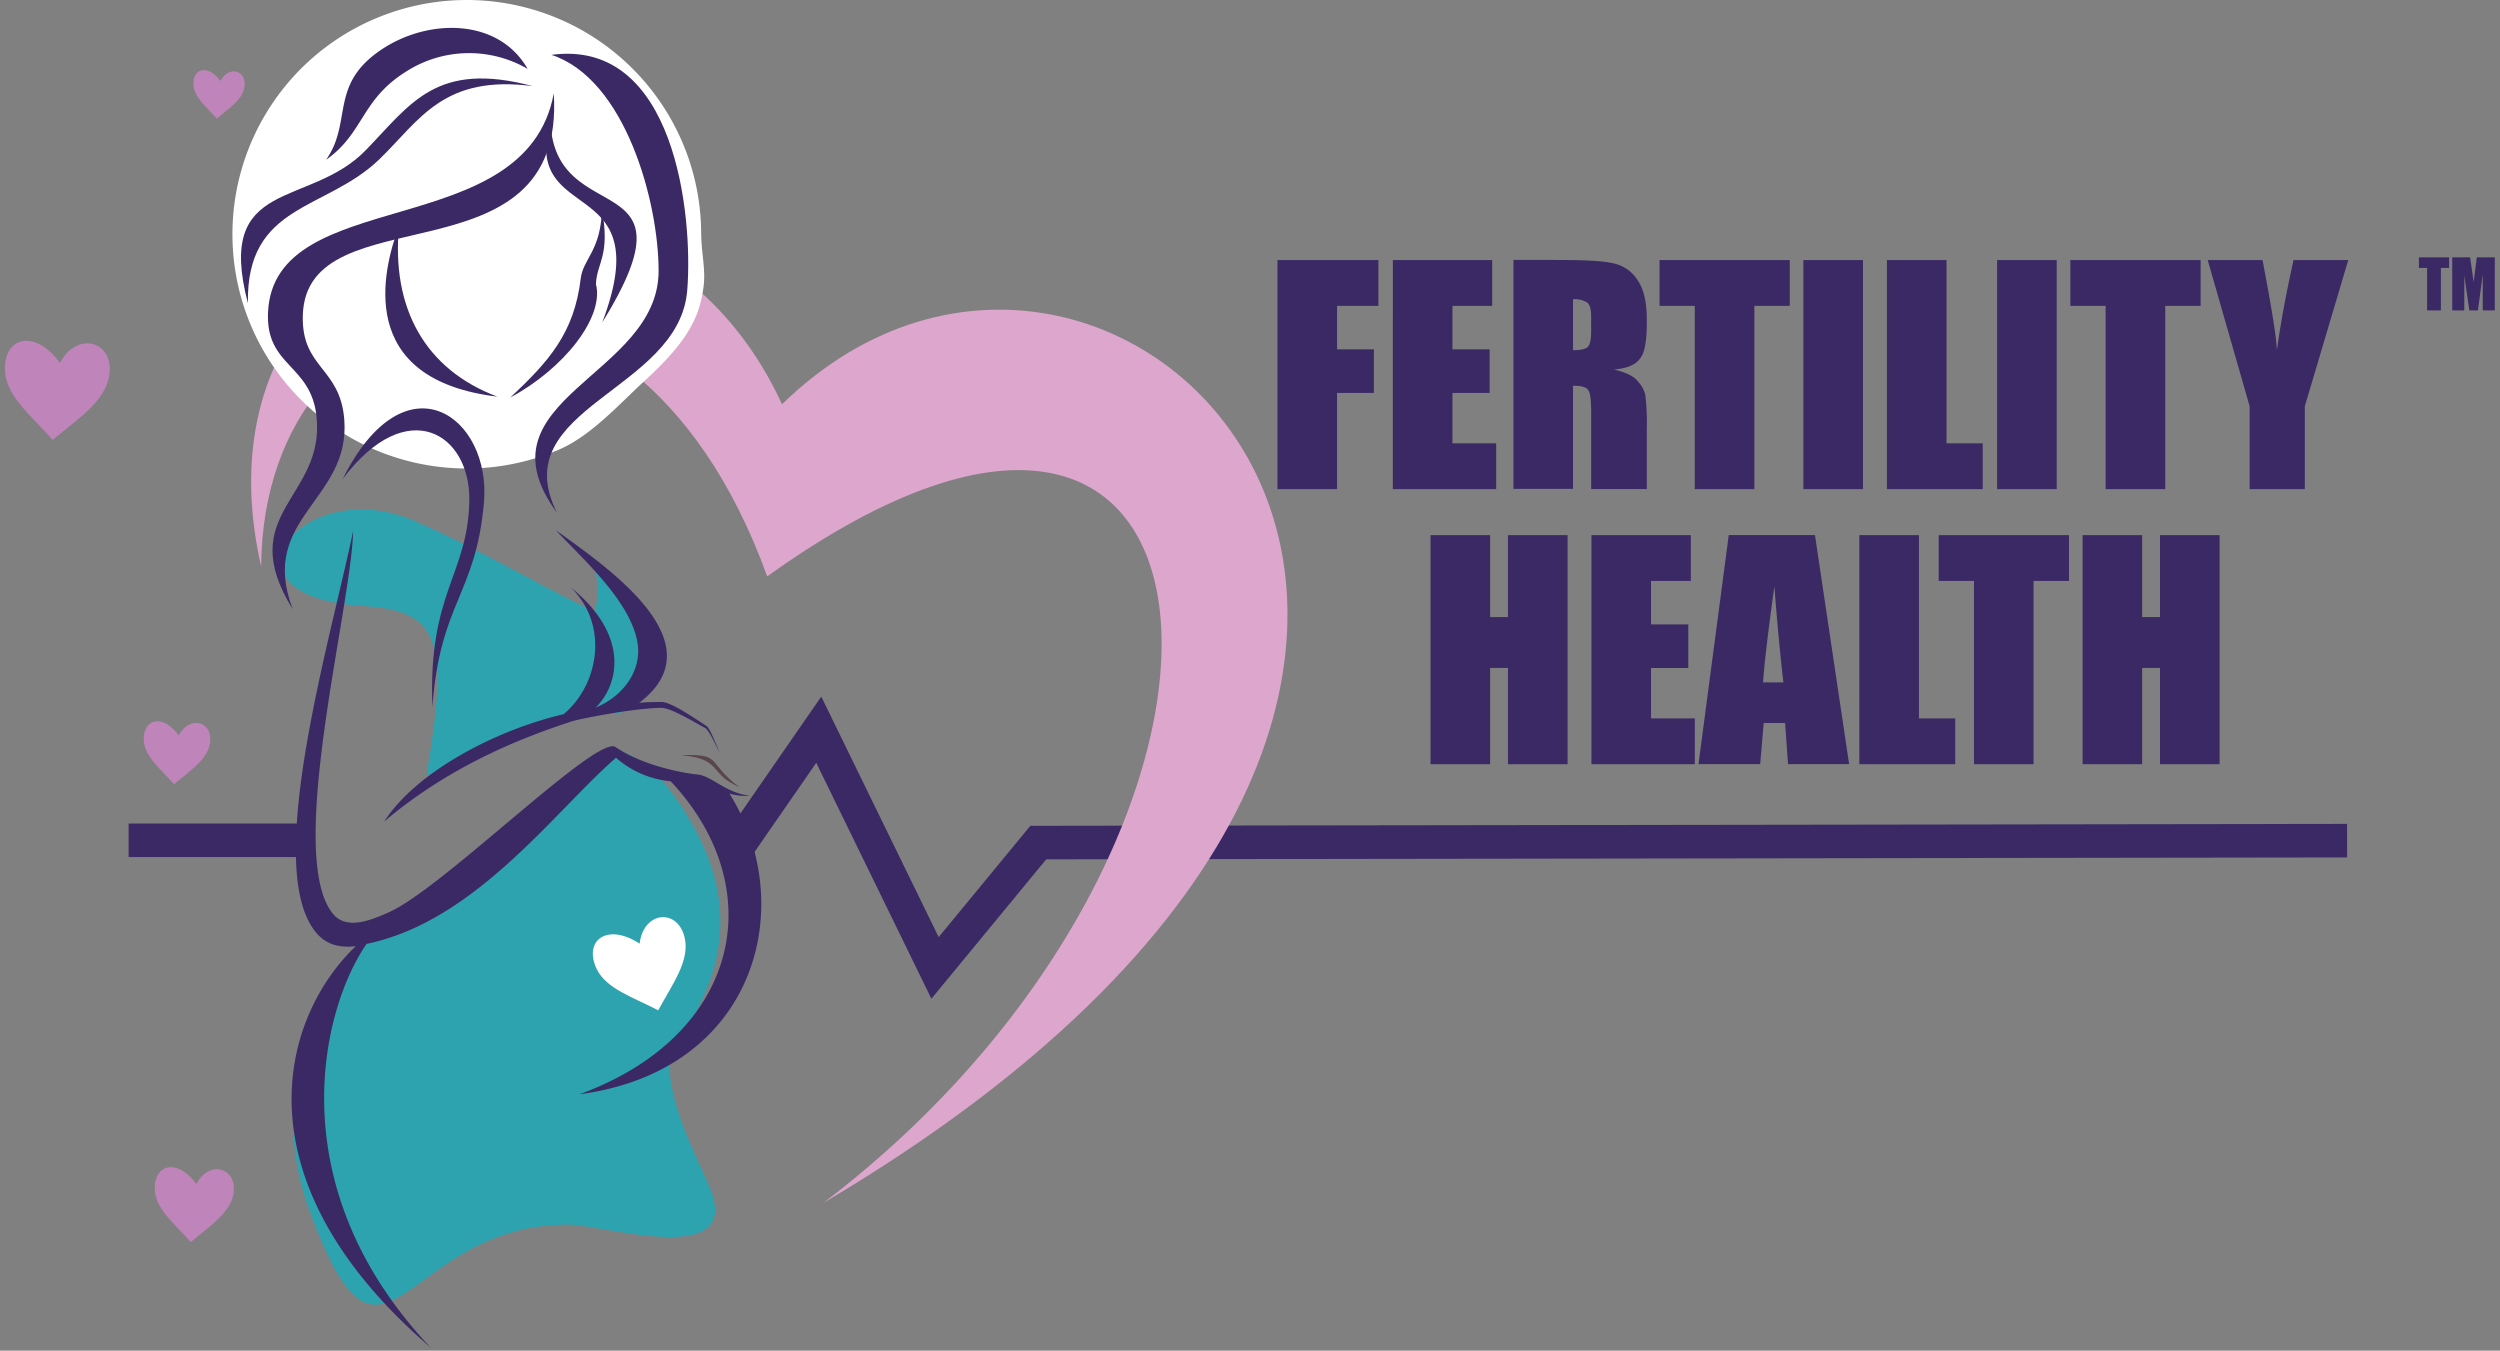
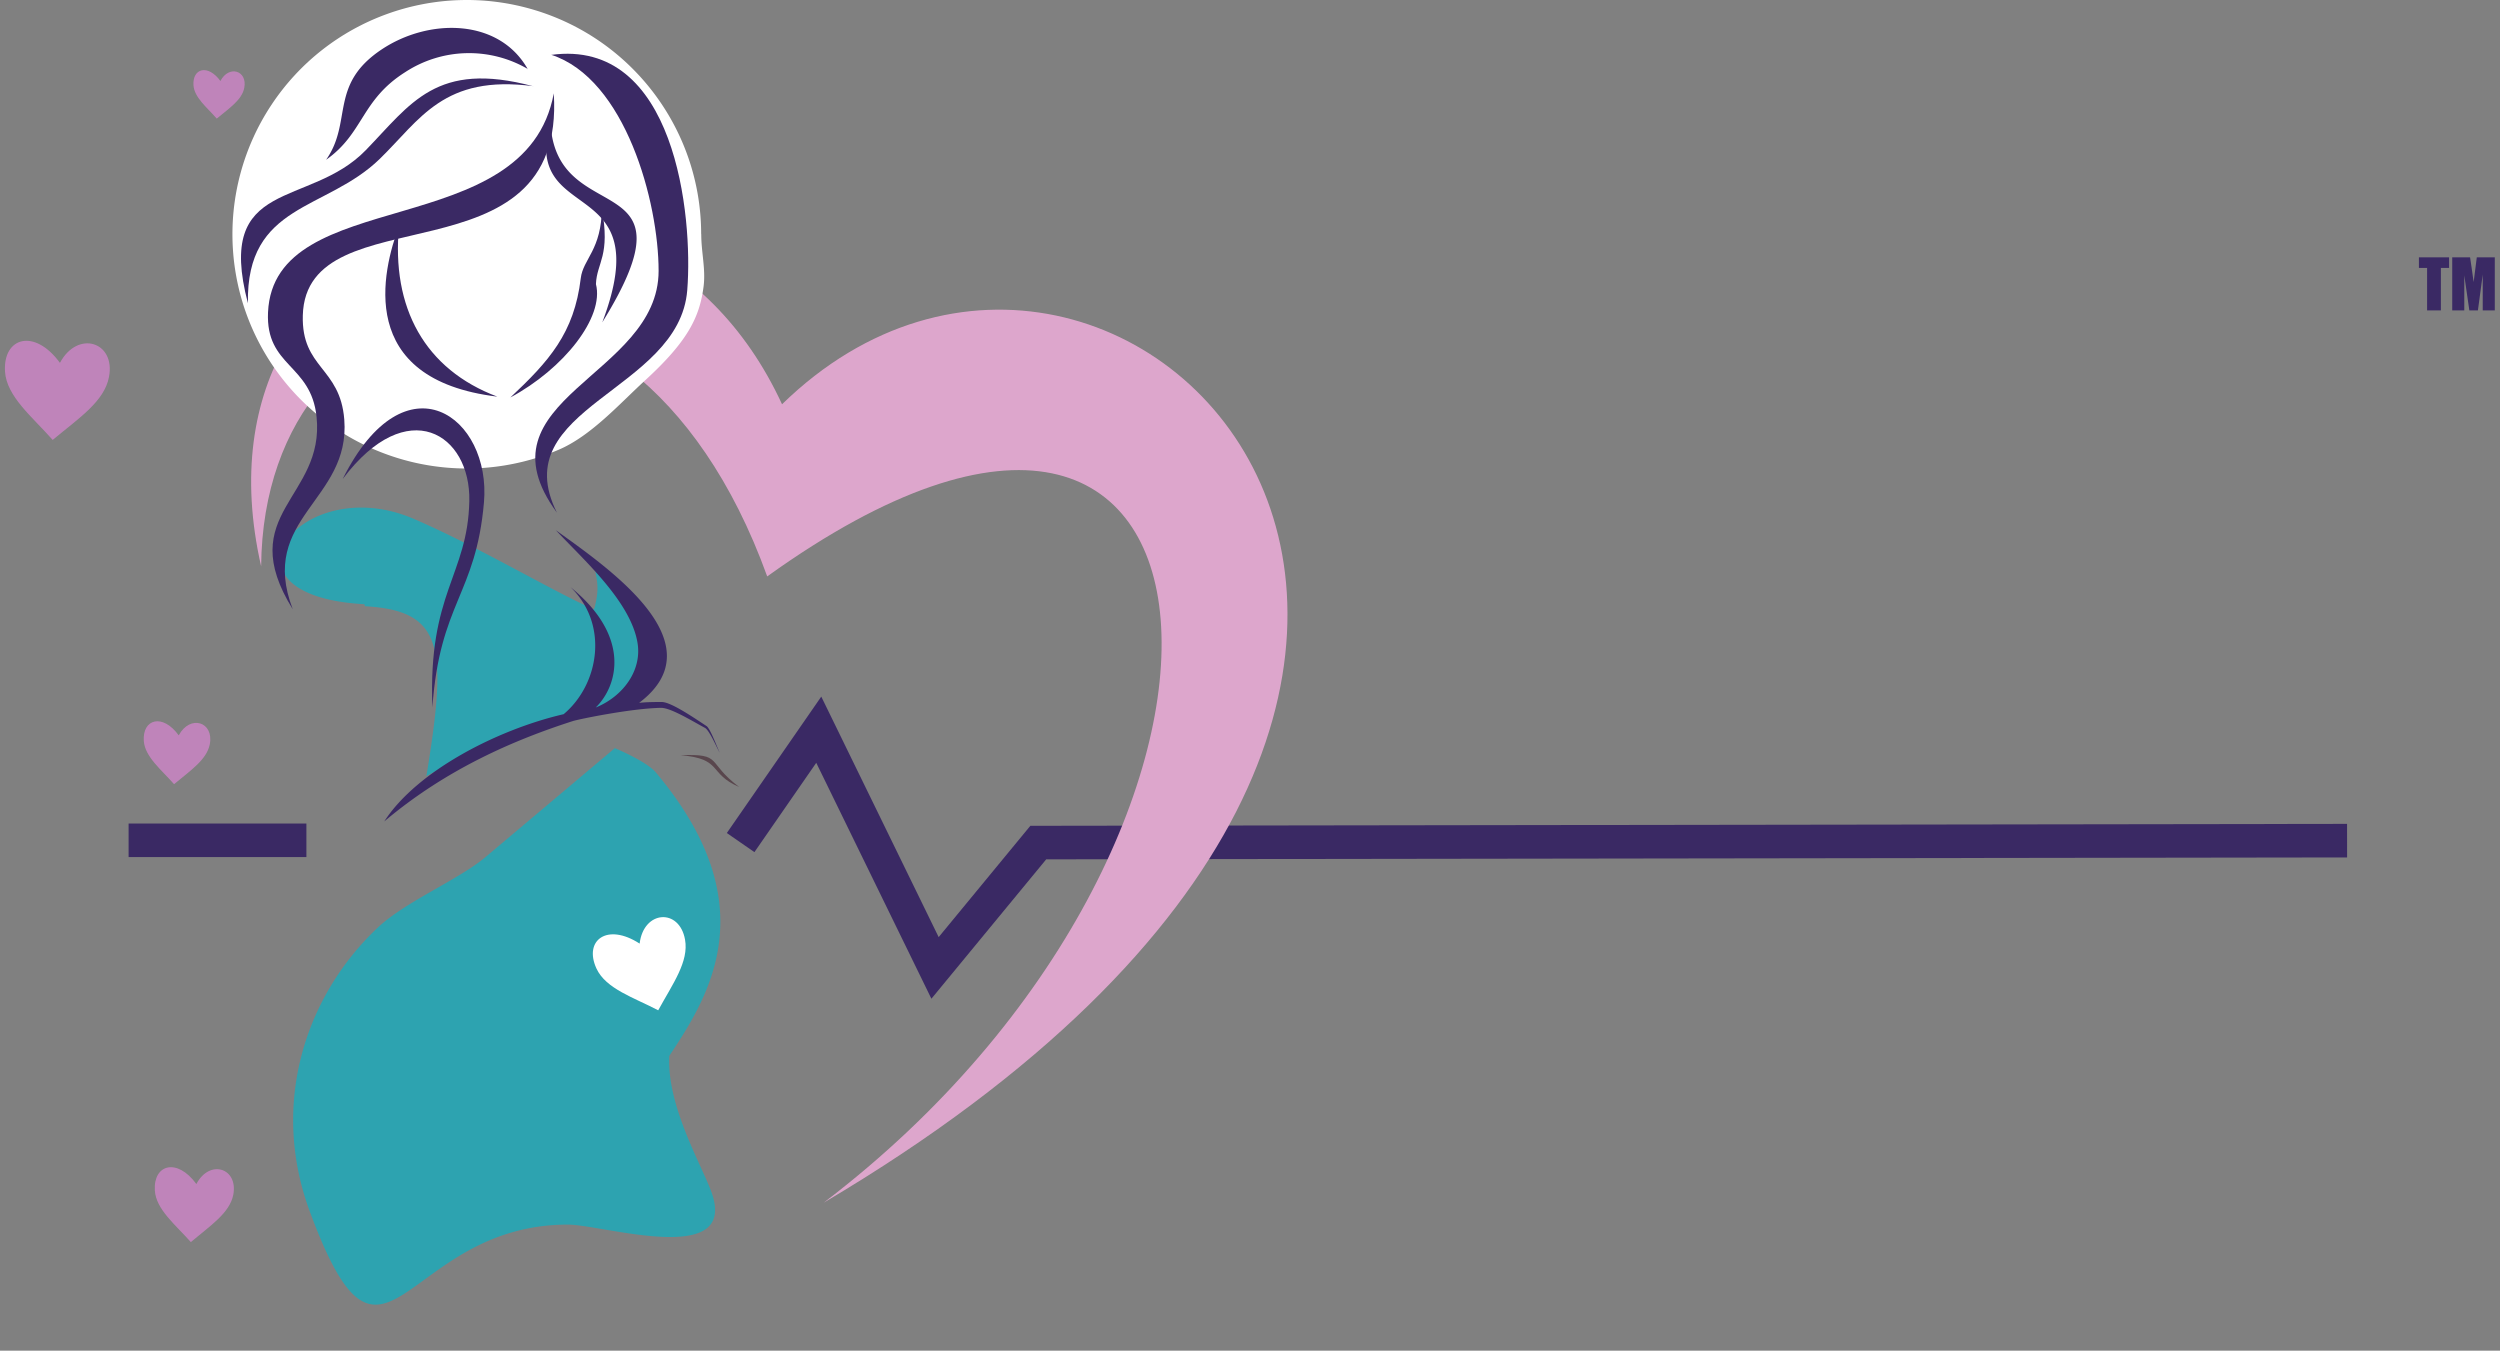
<svg xmlns="http://www.w3.org/2000/svg" width="298" height="161" viewBox="0 0 298 161">
  <rect x="0" y="0" width="298" height="161" fill="#808080" stroke="none" />
  <title>fertility-health</title>
  <g fill="none" fill-rule="evenodd">
    <path stroke="#3A2964" stroke-width="4" d="M88.282 100.435l9.314-13.454 13.86 28.395 12.306-14.941 156.01-.229M15.33 100.165h21.193" />
    <g fill-rule="nonzero">
      <path d="M31.128 67.509c-9.888-43.37 44.519-57.375 62.092-19.32 40.612-39.624 109.839 33.107 4.956 95.177 57.242-43.57 52.134-116.915-6.725-74.657-16.525-45.777-60.018-37.053-60.323-1.2" fill="#DDA6CC" />
      <path d="M83.59 27.914c0 2.196.545 4.157.275 6.247-.468 3.654-1.898 6.534-6.959 11.17-3.08 2.823-6.443 6.622-10.315 8.28-11.344 4.829-24.514 1.654-32.408-7.812a27.908 27.908 0 0 1-1.848-33.268C39.133 2.25 51.87-2.362 63.68 1.183c11.809 3.545 19.895 14.408 19.9 26.731" fill="#FFF" />
-       <path d="M81.885 111.822c.522 2.705-1.376 5.421-3.175 8.782-2.993-1.51-6.49-2.53-7.69-5.03-1.647-3.436 1.212-5.696 5.271-3.15.422-4.138 4.833-4.466 5.588-.585m-2.097 14.01c-.316 5.855 3.708 12.752 4.968 16.1 3.514 9.274-12.887 4.022-17.058 4.022-19.828 0-21.89 22.5-30.777-1.598-4.756-12.88-.445-25.713 8.072-33.763 3.334-3.156 9.654-5.726 12.887-8.448l15.418-12.986s3.784 1.581 4.885 2.898c13.174 15.69 6.444 26.51 1.611 33.775M43.505 72.263c9.42.527 9.824 4.958 7.323 20.245 13.69-7.307 18.996-6.75 21.251-7.763l.06.228c.56-.01 1.123.02 1.68.088a.21.21 0 0 1 .094-.082c6.754-3.636 3.878-12.88-3.04-17.968.135 2.26.843 2.822 0 5.855-4.686-2.02-13.772-7.47-21.522-10.802-13.472-5.79-24.766 9.133-5.857 10.187" fill="#2DA3B0" />
+       <path d="M81.885 111.822c.522 2.705-1.376 5.421-3.175 8.782-2.993-1.51-6.49-2.53-7.69-5.03-1.647-3.436 1.212-5.696 5.271-3.15.422-4.138 4.833-4.466 5.588-.585m-2.097 14.01c-.316 5.855 3.708 12.752 4.968 16.1 3.514 9.274-12.887 4.022-17.058 4.022-19.828 0-21.89 22.5-30.777-1.598-4.756-12.88-.445-25.713 8.072-33.763 3.334-3.156 9.654-5.726 12.887-8.448l15.418-12.986s3.784 1.581 4.885 2.898c13.174 15.69 6.444 26.51 1.611 33.775M43.505 72.263c9.42.527 9.824 4.958 7.323 20.245 13.69-7.307 18.996-6.75 21.251-7.763c.56-.01 1.123.02 1.68.088a.21.21 0 0 1 .094-.082c6.754-3.636 3.878-12.88-3.04-17.968.135 2.26.843 2.822 0 5.855-4.686-2.02-13.772-7.47-21.522-10.802-13.472-5.79-24.766 9.133-5.857 10.187" fill="#2DA3B0" />
      <path d="M47.57 26.92c-.954 9.77 3.076 17.112 11.716 20.361-16.952-2.049-13.713-15.005-11.715-20.362M71.716 24.759c1.09 5.772-.585 6.51-.68 9.11C72.05 37.82 67.213 43.95 60.834 47.38c4.586-4.31 7.615-7.652 8.394-14.22.275-2.302 2.49-3.367 2.513-8.402" fill="#3A2964" />
      <path d="M40.875 57.04c7.475-14.864 17.714-7.358 16.812 2.864-.966 11.012-5.272 11.937-6.145 24.419-.539-13.705 4.212-15.743 4.4-24.59.175-8.02-7.381-12.844-15.067-2.669" fill="#3A2964" />
      <path d="M66.01 11.124c1.465 22.961-29.528 11.709-29.915 26.48-.17 6.334 4.452 6.147 4.944 12.406.756 9.66-10.315 11.709-6.144 22.61-7.106-11.452 3.848-13.237 2.84-22.938-.656-6.317-6.08-5.943-5.787-12.453.703-15.356 30.765-8.132 34.063-26.105" fill="#3A2964" />
      <path d="M65.683 6.545c14.814-2.043 16.94 19.186 16.238 28.038-.944 12.095-21.844 13.945-15.535 26.527-9.958-13.595 12.125-16.194 12.12-28.828 0-8.155-3.937-22.903-12.829-25.76M63.586 10.275c-10.708-1.423-13.508 3.98-18.312 8.659-6.39 6.229-15.95 5.269-15.722 17.212-3.965-15.07 7.293-11.264 14.059-18.255 5.366-5.526 8.394-10.702 19.951-7.61" fill="#3A2964" />
      <path d="M62.936 8.237a13.907 13.907 0 0 0-14.645.37c-5.272 3.336-4.932 7.282-9.419 10.438 3.18-4.532.322-8.94 6.602-13.138 5.652-3.782 14.011-3.74 17.438 2.342M65.607 14.309c.375 13.43 18.047 4.947 6.185 24.114 6.842-18.06-9.759-11.229-6.185-24.114M76.145 83.808c9.542-7.143-3.714-16.147-9.888-20.608 3.187 3.425 8.945 8.483 9.741 13.465.533 3.314-1.792 6.382-4.985 7.67 2.683-2.629 4.189-8.501-2.993-14.338 4.593 4.455 3.386 11.598-.832 15.134-7.86 1.82-17.509 6.762-21.386 12.786 7.363-6.223 15.435-9.695 22.464-11.96.691-.223 7.03-1.529 10.544-1.581 1.172 0 3.743 1.598 5.225 2.388.586.31 1.675 2.98 1.757 2.928-.076 0-1.09-2.834-1.57-3.144-1.435-.943-4.194-2.846-5.318-2.869-.838 0-1.793 0-2.783.105" fill="#3A2964" />
      <path d="M81.112 90.02c5.137-.194 2.993.778 6.994 3.787-3.725-1.598-1.921-3.372-6.994-3.788" fill="#59464D" />
-       <path d="M42.469 112.723c-9.056 8.612-14.364 27.932 8.868 47.908-18.276-19.32-12.98-40.396-7.644-48.118a22.045 22.045 0 0 0 1.687-.416c12.096-3.372 21.088-15.72 28.047-21.773a11.443 11.443 0 0 0 6.52 2.804c11.914 12.675 8.435 30.245-10.867 37.311 21.246-2.84 26.114-22.645 17.878-35.841.786.23 1.608.316 2.425.251-2.987-.35-4.51-2.382-6.303-2.535-.802-.064-6.086-.802-9.718-3.272-2.22-1.505-20.502 16.773-26.945 19.671-2.021.902-5.05 2.236-6.713.234-5.735-6.908 2.179-36.503 2.39-45.665-2.39 11.709-9.87 36.825-5.46 46.198 1.371 2.927 3.316 3.595 5.858 3.296" fill="#3A2964" />
      <path d="M26.272 9.654c-1.494-2.049-3.339-1.504-3.21.504.094 1.463 1.61 2.646 2.776 3.98 1.541-1.281 3.006-2.242 3.28-3.67.4-2.055-1.827-2.758-2.846-.814M7.158 43.27C4.112 39.08.334 40.198.598 44.302c.199 2.986 3.292 5.416 5.681 8.138 3.152-2.623 6.151-4.578 6.713-7.505.809-4.204-3.743-5.644-5.857-1.663M21.305 87.654c-1.933-2.658-4.335-1.95-4.165.656.129 1.897 2.091 3.437 3.608 5.164 1.998-1.663 3.901-2.928 4.259-4.76.515-2.67-2.343-3.583-3.702-1.06M23.408 141.136c-2.303-3.162-5.15-2.342-4.95.778.146 2.26 2.483 4.098 4.288 6.142 2.343-1.98 4.639-3.455 5.067-5.662.585-3.173-2.824-4.262-4.405-1.258" fill="#BF84BA" />
    </g>
-     <path fill="#3A2964" fill-rule="nonzero" d="M152.272 31h12.032v5.462h-4.927v5.181h4.388v5.193h-4.388v11.47h-7.105zM166.026 31h11.844v5.462h-4.739v5.181h4.435v5.193h-4.435v6.007h5.214v5.462h-12.32zM187.506 35.672v6.07c1.201 0 1.523-.216 1.681-.327.48-.328.48-1.534.48-2.131v-1.505c0-1.3-.31-1.569-.462-1.703a2.72 2.72 0 0 0-1.699-.404zm-7.1-4.684h5.027c5.031 0 6.215.258 6.812.387a4.487 4.487 0 0 1 2.93 1.984c1.124 1.593 1.124 3.923 1.124 5.082 0 3.19-.533 3.922-.797 4.285-.79 1.095-2.343 1.242-3.122 1.318 2.109.52 2.595 1.106 2.835 1.399.432.452.743 1.006.902 1.61.16 1.34.22 2.69.182 4.04v7.2h-6.631V49.22c0-2.19-.229-2.54-.346-2.716-.345-.521-1.324-.521-1.816-.521v12.294h-7.1V30.988zM213.339 31v5.462h-4.218v21.843h-7.105V36.462h-4.2V31zM214.962 31h7.105v27.306h-7.105zM232.025 31v21.843h4.317v5.462H224.92V31zM238.053 31h7.105v27.306h-7.105zM262.315 31v5.462h-4.217v21.843h-7.106V36.462h-4.205V31zM279.912 31l-5.178 17.423v9.882h-6.578v-9.882L263.159 31h6.531c1.535 7.98 1.658 9.824 1.723 10.743.585-4.368 1.51-8.618 1.974-10.743h6.525zM186.856 63.785v27.306h-7.105V79.62h-2.127v11.47h-7.105V63.785h7.105v9.766h2.127v-9.766zM189.703 63.785h11.844v5.463h-4.744v5.18h4.44v5.194h-4.44v6.007h5.219v5.462h-12.32zM212.583 81.343c-.539-4.637-.902-9.18-1.078-11.451-1.083 7.827-1.259 10.245-1.353 11.451h2.431zm3.76-17.564l4.072 27.306h-7.281l-.352-4.906h-2.548l-.421 4.906h-7.352l3.608-27.306h10.275zM228.739 63.785V85.63h4.323v5.462h-11.429V63.785zM246.623 63.785v5.463h-4.224V91.09h-7.1V69.248h-4.205v-5.463zM264.577 63.785v27.306h-7.106V79.62h-2.126v11.47h-7.1V63.785h7.1v9.766h2.126v-9.766z" />
    <path d="M76.244 112.478c-3.89-2.524-6.69-.381-5.149 2.968 1.125 2.435 4.487 3.472 7.364 4.982 1.757-3.202 3.667-5.802 3.198-8.425-.674-3.776-4.938-3.512-5.413.475" fill="#FFF" fill-rule="nonzero" />
    <path d="M291.93 30.676v1.265h-.977V37h-1.644v-5.059h-.973v-1.265h3.594zm5.449 0V37h-1.438v-4.27l-.574 4.27h-1.02l-.605-4.172V37h-1.437v-6.324h2.129c.062.38.128.828.199 1.344l.226 1.609.375-2.953h2.145z" fill="#3A2964" fill-rule="nonzero" />
  </g>
</svg>